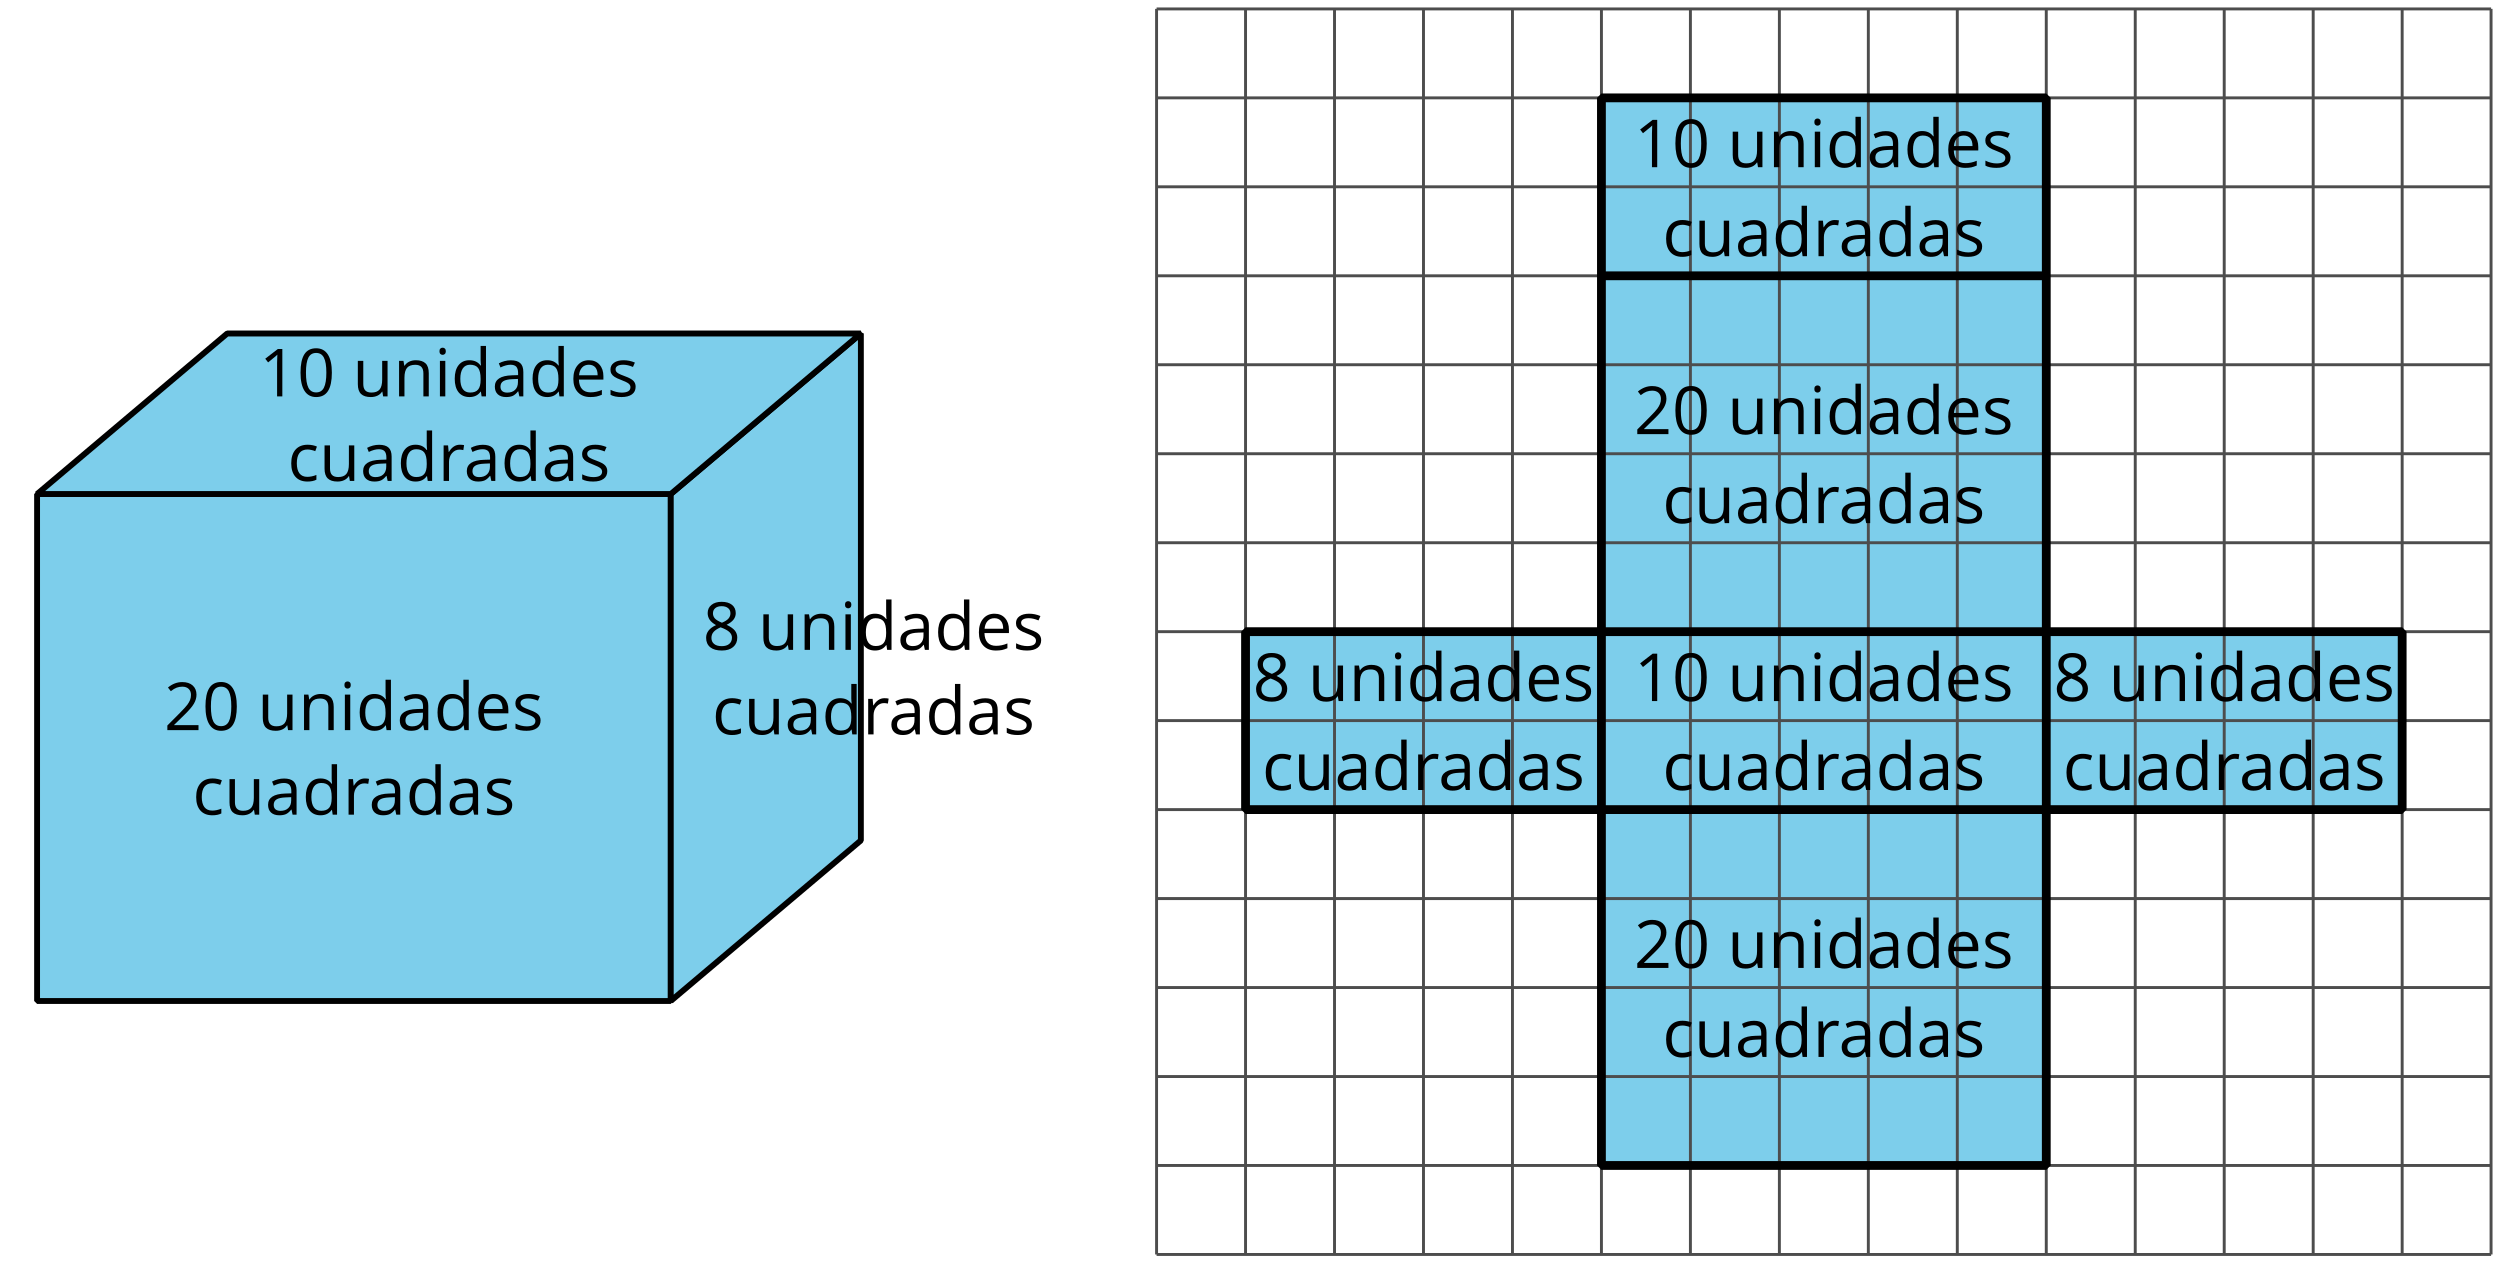
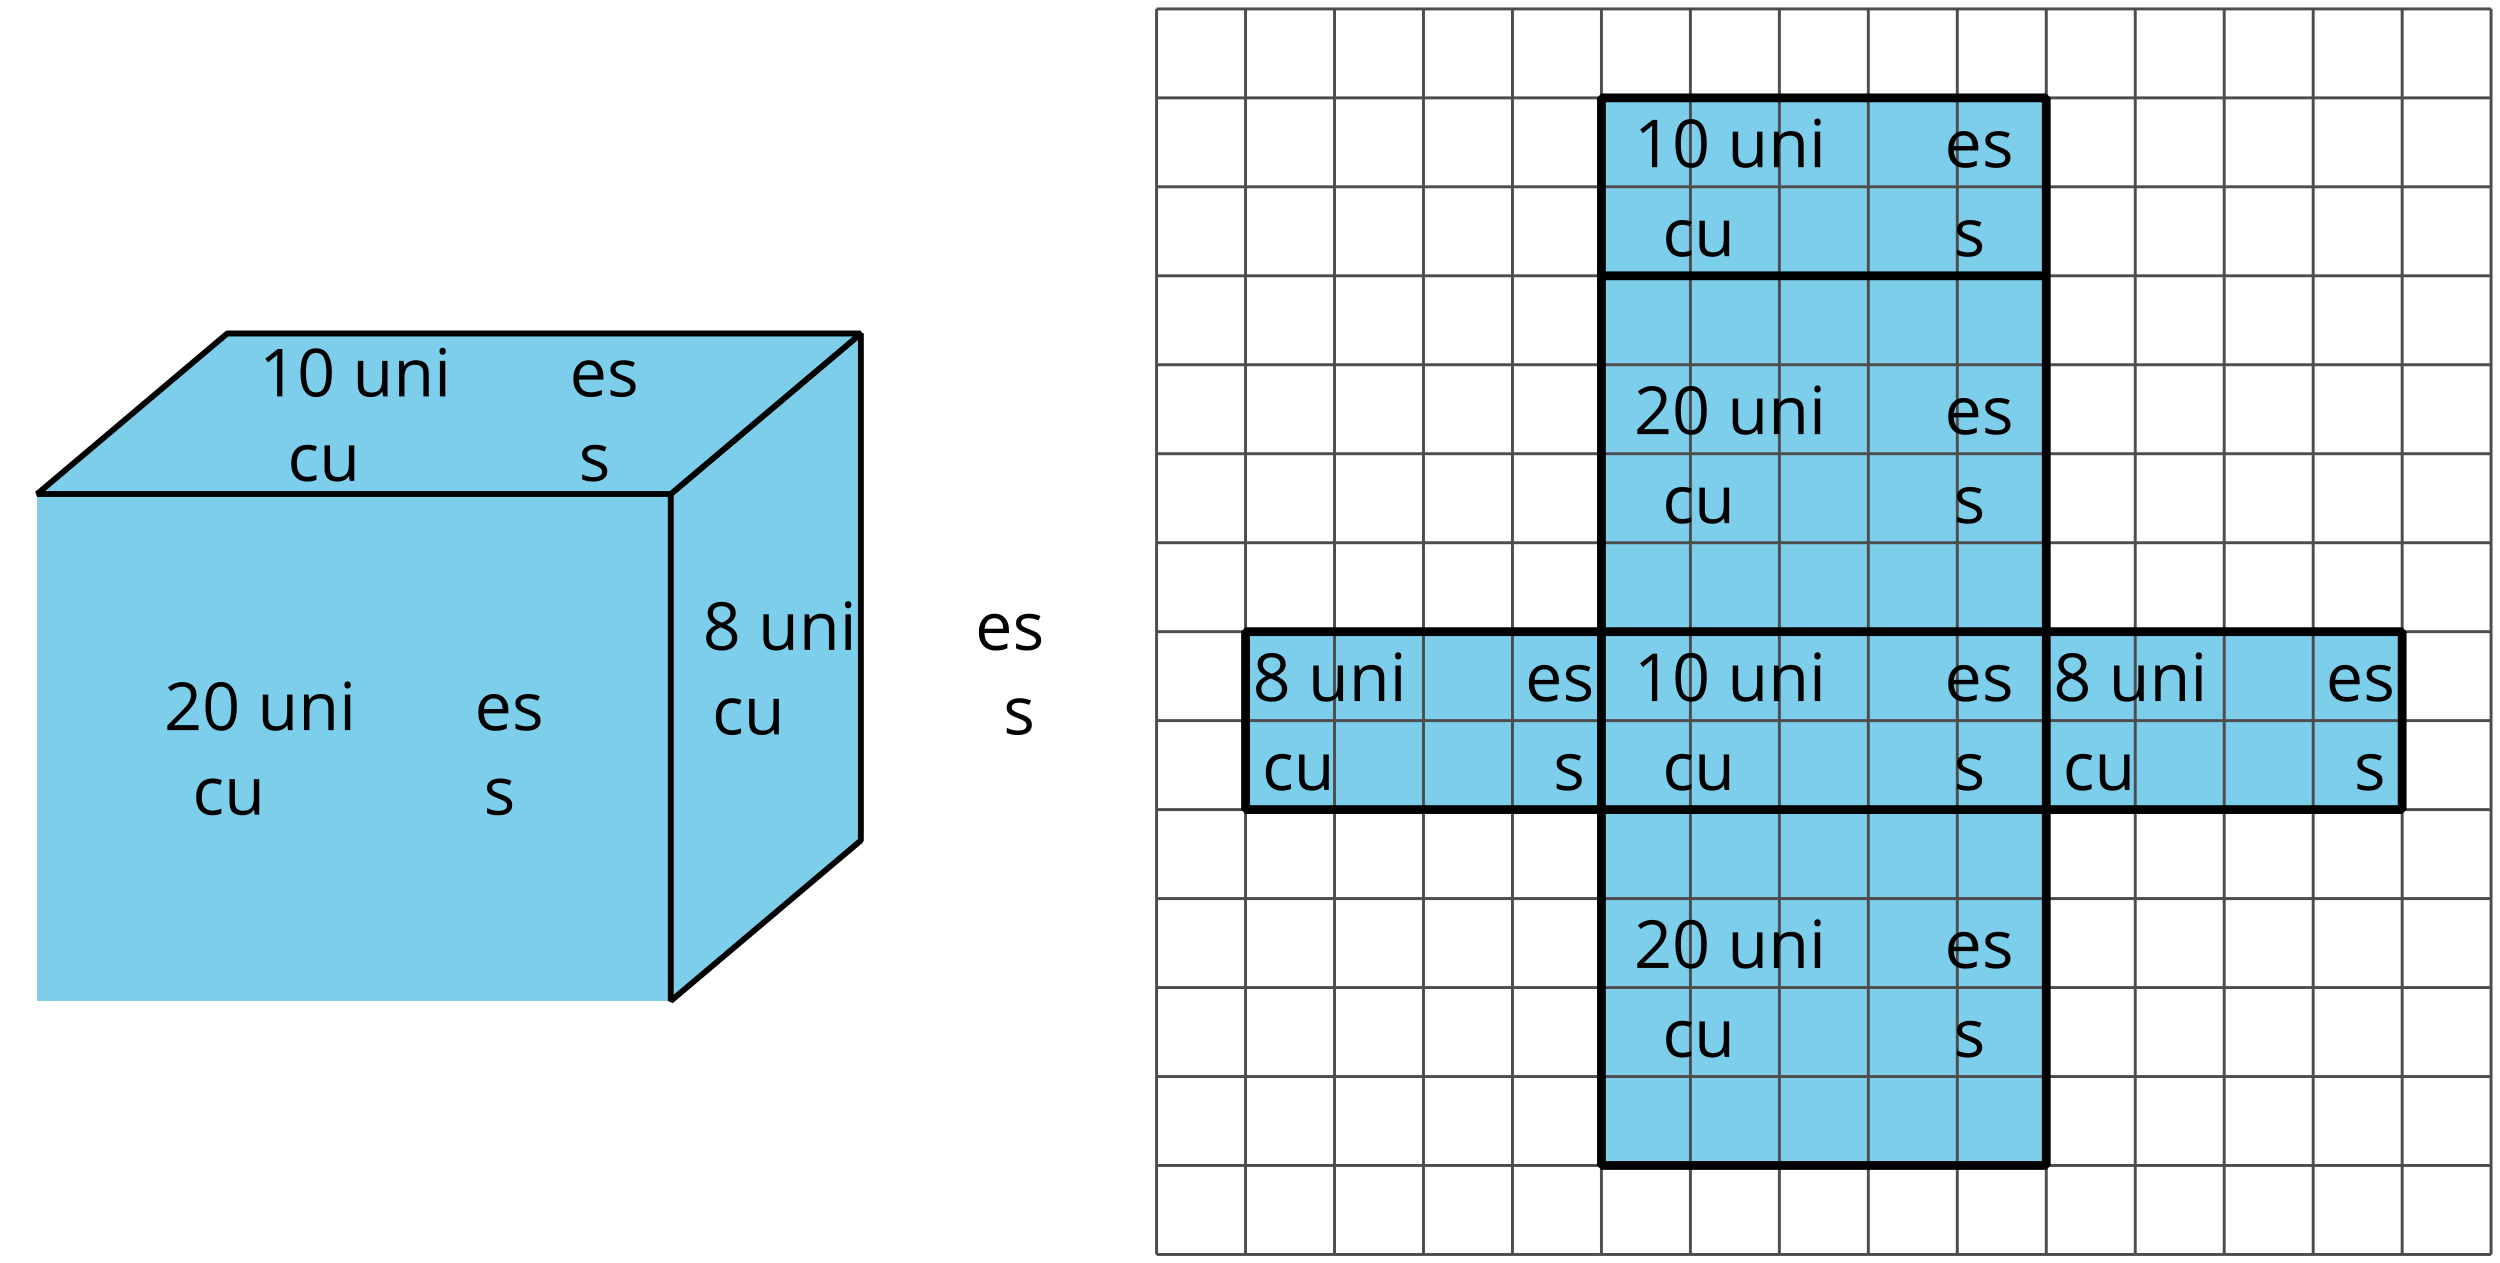
<svg xmlns="http://www.w3.org/2000/svg" xmlns:xlink="http://www.w3.org/1999/xlink" height="215.319pt" version="1.1" viewBox="-72 -72 426.089 215.319" width="426.089pt">
  <defs>
    <clipPath id="clip1">
      <path d="M-72.004 143.32V-72.004H354.094V143.32ZM354.094 -72.004" />
    </clipPath>
    <path d="M5.906 -4.05C5.906 -5.398 5.68 -6.425 5.227 -7.138C4.768 -7.851 4.105 -8.204 3.227 -8.204C2.326 -8.204 1.657 -7.862 1.221 -7.182S0.564 -5.459 0.564 -4.05C0.564 -2.685 0.79 -1.652 1.243 -0.95C1.696 -0.243 2.359 0.11 3.227 0.11C4.133 0.11 4.807 -0.232 5.249 -0.923C5.685 -1.613 5.906 -2.652 5.906 -4.05ZM1.492 -4.05C1.492 -5.227 1.63 -6.077 1.906 -6.608C2.182 -7.144 2.624 -7.409 3.227 -7.409C3.84 -7.409 4.282 -7.138 4.553 -6.597C4.829 -6.061 4.967 -5.21 4.967 -4.05S4.829 -2.039 4.553 -1.492C4.282 -0.95 3.84 -0.68 3.227 -0.68C2.624 -0.68 2.182 -0.95 1.906 -1.481C1.63 -2.022 1.492 -2.873 1.492 -4.05Z" id="g1-16" />
    <path d="M3.95 0V-8.077H3.177L1.039 -6.425L1.525 -5.796C2.304 -6.431 2.746 -6.79 2.84 -6.873S3.022 -7.039 3.099 -7.116C3.072 -6.691 3.055 -6.238 3.055 -5.757V0H3.95Z" id="g1-17" />
    <path d="M5.862 0V-0.851H1.707V-0.895L3.475 -2.624C4.265 -3.392 4.801 -4.022 5.088 -4.525S5.519 -5.53 5.519 -6.044C5.519 -6.702 5.304 -7.221 4.873 -7.613C4.442 -8 3.845 -8.193 3.088 -8.193C2.21 -8.193 1.403 -7.884 0.657 -7.265L1.144 -6.641C1.514 -6.934 1.845 -7.133 2.144 -7.243C2.448 -7.354 2.762 -7.409 3.099 -7.409C3.564 -7.409 3.928 -7.282 4.188 -7.028C4.448 -6.779 4.58 -6.436 4.58 -6.006C4.58 -5.702 4.53 -5.414 4.425 -5.149S4.166 -4.613 3.961 -4.332S3.326 -3.586 2.68 -2.928L0.552 -0.79V0H5.862Z" id="g1-18" />
    <path d="M3.227 -8.193C2.503 -8.193 1.923 -8.022 1.492 -7.669C1.055 -7.326 0.84 -6.856 0.84 -6.271C0.84 -5.856 0.95 -5.486 1.171 -5.149C1.392 -4.818 1.757 -4.508 2.265 -4.221C1.138 -3.707 0.575 -2.983 0.575 -2.061C0.575 -1.37 0.807 -0.834 1.271 -0.453C1.735 -0.077 2.398 0.11 3.26 0.11C4.072 0.11 4.713 -0.088 5.182 -0.486C5.652 -0.89 5.884 -1.425 5.884 -2.094C5.884 -2.547 5.746 -2.945 5.47 -3.293C5.193 -3.635 4.729 -3.961 4.072 -4.276C4.613 -4.547 5.006 -4.845 5.254 -5.171S5.624 -5.862 5.624 -6.26C5.624 -6.862 5.409 -7.337 4.978 -7.68S3.961 -8.193 3.227 -8.193ZM1.481 -2.039C1.481 -2.436 1.602 -2.779 1.851 -3.061C2.099 -3.348 2.497 -3.608 3.044 -3.845C3.757 -3.586 4.26 -3.315 4.547 -3.039C4.834 -2.757 4.978 -2.442 4.978 -2.083C4.978 -1.635 4.823 -1.282 4.519 -1.022S3.785 -0.635 3.238 -0.635C2.68 -0.635 2.249 -0.757 1.945 -1.006C1.635 -1.254 1.481 -1.597 1.481 -2.039ZM3.215 -7.448C3.685 -7.448 4.05 -7.337 4.32 -7.116C4.586 -6.901 4.718 -6.602 4.718 -6.232C4.718 -5.895 4.608 -5.597 4.387 -5.343C4.171 -5.088 3.796 -4.851 3.271 -4.63C2.685 -4.873 2.282 -5.116 2.066 -5.359S1.74 -5.895 1.74 -6.232C1.74 -6.602 1.873 -6.895 2.133 -7.116S2.757 -7.448 3.215 -7.448Z" id="g1-24" />
-     <path d="M4.696 0H5.376V-4.133C5.376 -4.84 5.204 -5.354 4.851 -5.674C4.508 -5.994 3.972 -6.155 3.249 -6.155C2.89 -6.155 2.536 -6.111 2.177 -6.017C1.823 -5.923 1.497 -5.796 1.199 -5.635L1.481 -4.934C2.116 -5.243 2.691 -5.398 3.193 -5.398C3.641 -5.398 3.967 -5.282 4.177 -5.061C4.376 -4.829 4.481 -4.481 4.481 -4.006V-3.63L3.453 -3.597C1.497 -3.536 0.519 -2.895 0.519 -1.674C0.519 -1.105 0.691 -0.663 1.028 -0.354C1.37 -0.044 1.84 0.11 2.442 0.11C2.89 0.11 3.265 0.044 3.569 -0.088C3.867 -0.227 4.166 -0.481 4.47 -0.862H4.514L4.696 0ZM2.624 -0.646C2.265 -0.646 1.983 -0.735 1.779 -0.906C1.58 -1.077 1.481 -1.331 1.481 -1.663C1.481 -2.088 1.641 -2.398 1.967 -2.597C2.287 -2.801 2.812 -2.912 3.541 -2.939L4.459 -2.978V-2.431C4.459 -1.867 4.298 -1.431 3.967 -1.116C3.646 -0.801 3.193 -0.646 2.624 -0.646Z" id="g1-65" />
    <path d="M3.392 0.11C4.006 0.11 4.519 0.006 4.923 -0.204V-1.017C4.392 -0.801 3.873 -0.691 3.37 -0.691C2.779 -0.691 2.337 -0.89 2.033 -1.287C1.735 -1.685 1.586 -2.254 1.586 -3C1.586 -4.569 2.199 -5.354 3.431 -5.354C3.613 -5.354 3.829 -5.326 4.066 -5.271C4.304 -5.221 4.525 -5.155 4.729 -5.072L5.011 -5.851C4.845 -5.934 4.619 -6.011 4.326 -6.072S3.746 -6.166 3.453 -6.166C2.552 -6.166 1.856 -5.89 1.37 -5.337C0.878 -4.785 0.635 -4 0.635 -2.989C0.635 -2 0.873 -1.238 1.359 -0.696C1.834 -0.16 2.514 0.11 3.392 0.11Z" id="g1-67" />
-     <path d="M5.094 -0.812L5.215 0H5.961V-8.597H5.044V-6.133L5.066 -5.707L5.105 -5.271H5.033C4.597 -5.867 3.967 -6.166 3.144 -6.166C2.354 -6.166 1.74 -5.89 1.298 -5.337S0.635 -4.011 0.635 -3.011S0.856 -1.243 1.293 -0.702C1.735 -0.16 2.354 0.11 3.144 0.11C3.989 0.11 4.619 -0.199 5.044 -0.812H5.094ZM3.26 -0.657C2.713 -0.657 2.293 -0.856 2.011 -1.249S1.586 -2.227 1.586 -3C1.586 -3.762 1.729 -4.354 2.011 -4.773C2.298 -5.188 2.713 -5.398 3.249 -5.398C3.873 -5.398 4.332 -5.215 4.619 -4.851C4.901 -4.481 5.044 -3.867 5.044 -3.011V-2.818C5.044 -2.061 4.906 -1.508 4.619 -1.171C4.343 -0.829 3.884 -0.657 3.26 -0.657Z" id="g1-68" />
    <path d="M3.53 0.11C3.939 0.11 4.287 0.077 4.575 0.022C4.867 -0.044 5.171 -0.144 5.497 -0.282V-1.099C4.862 -0.829 4.215 -0.691 3.564 -0.691C2.945 -0.691 2.464 -0.873 2.122 -1.243C1.785 -1.613 1.602 -2.149 1.586 -2.862H5.757V-3.442C5.757 -4.26 5.536 -4.917 5.094 -5.414C4.652 -5.917 4.05 -6.166 3.293 -6.166C2.481 -6.166 1.84 -5.878 1.359 -5.304C0.873 -4.729 0.635 -3.956 0.635 -2.978C0.635 -2.011 0.895 -1.254 1.414 -0.707C1.928 -0.16 2.635 0.11 3.53 0.11ZM3.282 -5.398C3.762 -5.398 4.127 -5.243 4.387 -4.939C4.646 -4.63 4.773 -4.188 4.773 -3.608H1.608C1.657 -4.166 1.829 -4.608 2.122 -4.923C2.409 -5.238 2.796 -5.398 3.282 -5.398Z" id="g1-69" />
    <path d="M1.89 0V-6.055H0.972V0H1.89ZM0.895 -7.696C0.895 -7.492 0.945 -7.337 1.05 -7.238C1.155 -7.133 1.282 -7.083 1.436 -7.083C1.586 -7.083 1.713 -7.133 1.818 -7.238C1.923 -7.337 1.978 -7.492 1.978 -7.696S1.923 -8.055 1.818 -8.155S1.586 -8.304 1.436 -8.304C1.282 -8.304 1.155 -8.254 1.05 -8.155C0.945 -8.061 0.895 -7.906 0.895 -7.696Z" id="g1-73" />
    <path d="M5.116 0H6.033V-3.95C6.033 -4.724 5.851 -5.287 5.481 -5.635C5.111 -5.989 4.564 -6.166 3.834 -6.166C3.42 -6.166 3.039 -6.083 2.702 -5.923C2.365 -5.757 2.099 -5.525 1.912 -5.227H1.867L1.718 -6.055H0.972V0H1.89V-3.177C1.89 -3.967 2.039 -4.53 2.332 -4.873S3.088 -5.387 3.724 -5.387C4.204 -5.387 4.553 -5.265 4.779 -5.022S5.116 -4.409 5.116 -3.917V0Z" id="g1-78" />
-     <path d="M3.735 -6.166C3.354 -6.166 3.006 -6.061 2.691 -5.845S2.105 -5.326 1.878 -4.934H1.834L1.729 -6.055H0.972V0H1.89V-3.249C1.89 -3.84 2.066 -4.337 2.409 -4.735C2.762 -5.133 3.177 -5.332 3.669 -5.332C3.862 -5.332 4.083 -5.304 4.332 -5.249L4.459 -6.099C4.243 -6.144 4.006 -6.166 3.735 -6.166Z" id="g1-82" />
    <path d="M4.878 -1.652C4.878 -2.055 4.751 -2.387 4.497 -2.652C4.249 -2.917 3.762 -3.182 3.044 -3.442C2.519 -3.635 2.166 -3.785 1.983 -3.89S1.669 -4.099 1.58 -4.215C1.503 -4.332 1.459 -4.47 1.459 -4.63C1.459 -4.867 1.569 -5.055 1.79 -5.193S2.337 -5.398 2.773 -5.398C3.265 -5.398 3.818 -5.271 4.425 -5.022L4.751 -5.768C4.127 -6.033 3.492 -6.166 2.84 -6.166C2.138 -6.166 1.591 -6.022 1.188 -5.735C0.785 -5.453 0.586 -5.061 0.586 -4.569C0.586 -4.293 0.641 -4.055 0.762 -3.856C0.873 -3.657 1.05 -3.481 1.293 -3.326C1.525 -3.166 1.928 -2.983 2.492 -2.773C3.083 -2.547 3.481 -2.348 3.691 -2.177C3.89 -2.011 3.994 -1.812 3.994 -1.575C3.994 -1.26 3.867 -1.028 3.608 -0.873C3.348 -0.724 2.983 -0.646 2.503 -0.646C2.193 -0.646 1.873 -0.691 1.536 -0.773C1.204 -0.856 0.895 -0.972 0.602 -1.122V-0.271C1.05 -0.017 1.68 0.11 2.481 0.11C3.238 0.11 3.829 -0.044 4.249 -0.348S4.878 -1.088 4.878 -1.652Z" id="g1-83" />
    <path d="M1.834 -6.055H0.906V-2.094C0.906 -1.326 1.088 -0.762 1.459 -0.414C1.823 -0.066 2.376 0.11 3.111 0.11C3.536 0.11 3.917 0.033 4.254 -0.127C4.586 -0.287 4.845 -0.514 5.033 -0.812H5.083L5.215 0H5.972V-6.055H5.055V-2.873C5.055 -2.088 4.906 -1.525 4.619 -1.177C4.32 -0.829 3.862 -0.657 3.227 -0.657C2.746 -0.657 2.398 -0.779 2.171 -1.022S1.834 -1.635 1.834 -2.127V-6.055Z" id="g1-85" />
  </defs>
  <g id="page1">
    <path d="M-65.68 98.602V12.199H42.324V98.602Z" fill="#7dceeb" />
-     <path d="M-65.68 98.602V12.199H42.324V98.602Z" fill="none" stroke="#000000" stroke-linejoin="bevel" stroke-miterlimit="10.037" stroke-width="1" />
    <g transform="matrix(1 0 0 1 -169.153 -89.36)">
      <use x="125.123" xlink:href="#g1-18" y="141.803" />
      <use x="131.608" xlink:href="#g1-16" y="141.803" />
      <use x="141.035" xlink:href="#g1-85" y="141.803" />
      <use x="147.997" xlink:href="#g1-78" y="141.803" />
      <use x="154.959" xlink:href="#g1-73" y="141.803" />
      <use x="157.821" xlink:href="#g1-68" y="141.803" />
      <use x="164.772" xlink:href="#g1-65" y="141.803" />
      <use x="171.086" xlink:href="#g1-68" y="141.803" />
      <use x="178.037" xlink:href="#g1-69" y="141.803" />
      <use x="184.409" xlink:href="#g1-83" y="141.803" />
    </g>
    <g transform="matrix(1 0 0 1 -164.321 -74.959)">
      <use x="125.123" xlink:href="#g1-67" y="141.803" />
      <use x="130.529" xlink:href="#g1-85" y="141.803" />
      <use x="137.491" xlink:href="#g1-65" y="141.803" />
      <use x="143.806" xlink:href="#g1-68" y="141.803" />
      <use x="150.757" xlink:href="#g1-82" y="141.803" />
      <use x="155.163" xlink:href="#g1-65" y="141.803" />
      <use x="161.478" xlink:href="#g1-68" y="141.803" />
      <use x="168.429" xlink:href="#g1-65" y="141.803" />
      <use x="174.744" xlink:href="#g1-83" y="141.803" />
    </g>
    <path d="M42.324 12.199L74.723 -15.16V71.242L42.324 98.602Z" fill="#7dceeb" />
    <path d="M42.324 12.199L74.723 -15.16V71.242L42.324 98.602Z" fill="none" stroke="#000000" stroke-linejoin="bevel" stroke-miterlimit="10.037" stroke-width="1" />
    <path d="M42.324 12.199L74.723 -15.16H-33.277L-65.68 12.199Z" fill="#7dceeb" />
    <path d="M42.324 12.199L74.723 -15.16H-33.277L-65.68 12.199Z" fill="none" stroke="#000000" stroke-linejoin="bevel" stroke-miterlimit="10.037" stroke-width="1" />
    <g transform="matrix(1 0 0 1 -152.953 -146.241)">
      <use x="125.123" xlink:href="#g1-17" y="141.803" />
      <use x="131.608" xlink:href="#g1-16" y="141.803" />
      <use x="141.035" xlink:href="#g1-85" y="141.803" />
      <use x="147.997" xlink:href="#g1-78" y="141.803" />
      <use x="154.959" xlink:href="#g1-73" y="141.803" />
      <use x="157.821" xlink:href="#g1-68" y="141.803" />
      <use x="164.772" xlink:href="#g1-65" y="141.803" />
      <use x="171.086" xlink:href="#g1-68" y="141.803" />
      <use x="178.037" xlink:href="#g1-69" y="141.803" />
      <use x="184.409" xlink:href="#g1-83" y="141.803" />
    </g>
    <g transform="matrix(1 0 0 1 -77.35 -103.04)">
      <use x="125.123" xlink:href="#g1-24" y="141.803" />
      <use x="134.55" xlink:href="#g1-85" y="141.803" />
      <use x="141.512" xlink:href="#g1-78" y="141.803" />
      <use x="148.474" xlink:href="#g1-73" y="141.803" />
      <use x="151.336" xlink:href="#g1-68" y="141.803" />
      <use x="158.287" xlink:href="#g1-65" y="141.803" />
      <use x="164.601" xlink:href="#g1-68" y="141.803" />
      <use x="171.552" xlink:href="#g1-69" y="141.803" />
      <use x="177.924" xlink:href="#g1-83" y="141.803" />
    </g>
    <g transform="matrix(1 0 0 1 -148.12 -131.84)">
      <use x="125.123" xlink:href="#g1-67" y="141.803" />
      <use x="130.529" xlink:href="#g1-85" y="141.803" />
      <use x="137.491" xlink:href="#g1-65" y="141.803" />
      <use x="143.806" xlink:href="#g1-68" y="141.803" />
      <use x="150.757" xlink:href="#g1-82" y="141.803" />
      <use x="155.163" xlink:href="#g1-65" y="141.803" />
      <use x="161.478" xlink:href="#g1-68" y="141.803" />
      <use x="168.429" xlink:href="#g1-65" y="141.803" />
      <use x="174.744" xlink:href="#g1-83" y="141.803" />
    </g>
    <g transform="matrix(1 0 0 1 -75.76 -88.639)">
      <use x="125.123" xlink:href="#g1-67" y="141.803" />
      <use x="130.529" xlink:href="#g1-85" y="141.803" />
      <use x="137.491" xlink:href="#g1-65" y="141.803" />
      <use x="143.806" xlink:href="#g1-68" y="141.803" />
      <use x="150.757" xlink:href="#g1-82" y="141.803" />
      <use x="155.163" xlink:href="#g1-65" y="141.803" />
      <use x="161.478" xlink:href="#g1-68" y="141.803" />
      <use x="168.429" xlink:href="#g1-65" y="141.803" />
      <use x="174.744" xlink:href="#g1-83" y="141.803" />
    </g>
    <path clip-path="url(#clip1)" d="M200.941 126.641H276.758V65.984H337.414V35.66H276.758V-55.324H200.941V35.66H140.285V65.984H200.941Z" fill="#7dceeb" />
    <path clip-path="url(#clip1)" d="M125.121 141.805H352.574M125.121 126.641H352.574M125.121 111.477H352.574M125.121 96.312H352.574M125.121 81.148H352.574M125.121 65.984H352.574M125.121 50.82H352.574M125.121 35.66H352.574M125.121 20.496H352.574M125.121 5.332H352.574M125.121 -9.832H352.574M125.121 -24.996H352.574M125.121 -40.16H352.574M125.121 -55.324H352.574M125.121 -70.477H352.574M125.121 141.805V-70.484M140.285 141.805V-70.484M155.449 141.805V-70.484M170.613 141.805V-70.484M185.777 141.805V-70.484M200.941 141.805V-70.484M216.106 141.805V-70.484M231.27 141.805V-70.484M246.43 141.805V-70.484M261.594 141.805V-70.484M276.758 141.805V-70.484M291.922 141.805V-70.484M307.086 141.805V-70.484M322.25 141.805V-70.484M337.414 141.805V-70.484M352.566 141.805V-70.484" fill="none" stroke="#4d4d4d" stroke-linejoin="bevel" stroke-miterlimit="10.037" stroke-width="0.5" />
    <path clip-path="url(#clip1)" d="M200.941 126.641H276.758V65.984H337.414V35.66H276.758V-55.324H200.941V35.66H140.285V65.984H200.941Z" fill="none" stroke="#000000" stroke-linejoin="bevel" stroke-miterlimit="10.037" stroke-width="1.5" />
    <path clip-path="url(#clip1)" d="M200.941 65.984H276.758" fill="none" stroke="#000000" stroke-linejoin="bevel" stroke-miterlimit="10.037" stroke-width="1.5" />
    <path clip-path="url(#clip1)" d="M200.941 35.66H276.758" fill="none" stroke="#000000" stroke-linejoin="bevel" stroke-miterlimit="10.037" stroke-width="1.5" />
    <path clip-path="url(#clip1)" d="M200.941 -24.996H276.758" fill="none" stroke="#000000" stroke-linejoin="bevel" stroke-miterlimit="10.037" stroke-width="1.5" />
    <path clip-path="url(#clip1)" d="M200.941 65.984V35.66" fill="none" stroke="#000000" stroke-linejoin="bevel" stroke-miterlimit="10.037" stroke-width="1.5" />
    <path clip-path="url(#clip1)" d="M276.758 65.984V35.66" fill="none" stroke="#000000" stroke-linejoin="bevel" stroke-miterlimit="10.037" stroke-width="1.5" />
    <g transform="matrix(1 0 0 1 81.375 -48.83)">
      <use x="125.123" xlink:href="#g1-18" y="141.803" />
      <use x="131.608" xlink:href="#g1-16" y="141.803" />
      <use x="141.035" xlink:href="#g1-85" y="141.803" />
      <use x="147.997" xlink:href="#g1-78" y="141.803" />
      <use x="154.959" xlink:href="#g1-73" y="141.803" />
      <use x="157.821" xlink:href="#g1-68" y="141.803" />
      <use x="164.772" xlink:href="#g1-65" y="141.803" />
      <use x="171.086" xlink:href="#g1-68" y="141.803" />
      <use x="178.037" xlink:href="#g1-69" y="141.803" />
      <use x="184.409" xlink:href="#g1-83" y="141.803" />
    </g>
    <g transform="matrix(1 0 0 1 81.375 -94.321)">
      <use x="125.123" xlink:href="#g1-17" y="141.803" />
      <use x="131.608" xlink:href="#g1-16" y="141.803" />
      <use x="141.035" xlink:href="#g1-85" y="141.803" />
      <use x="147.997" xlink:href="#g1-78" y="141.803" />
      <use x="154.959" xlink:href="#g1-73" y="141.803" />
      <use x="157.821" xlink:href="#g1-68" y="141.803" />
      <use x="164.772" xlink:href="#g1-65" y="141.803" />
      <use x="171.086" xlink:href="#g1-68" y="141.803" />
      <use x="178.037" xlink:href="#g1-69" y="141.803" />
      <use x="184.409" xlink:href="#g1-83" y="141.803" />
    </g>
    <g transform="matrix(1 0 0 1 81.375 -139.811)">
      <use x="125.123" xlink:href="#g1-18" y="141.803" />
      <use x="131.608" xlink:href="#g1-16" y="141.803" />
      <use x="141.035" xlink:href="#g1-85" y="141.803" />
      <use x="147.997" xlink:href="#g1-78" y="141.803" />
      <use x="154.959" xlink:href="#g1-73" y="141.803" />
      <use x="157.821" xlink:href="#g1-68" y="141.803" />
      <use x="164.772" xlink:href="#g1-65" y="141.803" />
      <use x="171.086" xlink:href="#g1-68" y="141.803" />
      <use x="178.037" xlink:href="#g1-69" y="141.803" />
      <use x="184.409" xlink:href="#g1-83" y="141.803" />
    </g>
    <g transform="matrix(1 0 0 1 81.375 -185.302)">
      <use x="125.123" xlink:href="#g1-17" y="141.803" />
      <use x="131.608" xlink:href="#g1-16" y="141.803" />
      <use x="141.035" xlink:href="#g1-85" y="141.803" />
      <use x="147.997" xlink:href="#g1-78" y="141.803" />
      <use x="154.959" xlink:href="#g1-73" y="141.803" />
      <use x="157.821" xlink:href="#g1-68" y="141.803" />
      <use x="164.772" xlink:href="#g1-65" y="141.803" />
      <use x="171.086" xlink:href="#g1-68" y="141.803" />
      <use x="178.037" xlink:href="#g1-69" y="141.803" />
      <use x="184.409" xlink:href="#g1-83" y="141.803" />
    </g>
    <g transform="matrix(1 0 0 1 86.207 -33.667)">
      <use x="125.123" xlink:href="#g1-67" y="141.803" />
      <use x="130.529" xlink:href="#g1-85" y="141.803" />
      <use x="137.491" xlink:href="#g1-65" y="141.803" />
      <use x="143.806" xlink:href="#g1-68" y="141.803" />
      <use x="150.757" xlink:href="#g1-82" y="141.803" />
      <use x="155.163" xlink:href="#g1-65" y="141.803" />
      <use x="161.478" xlink:href="#g1-68" y="141.803" />
      <use x="168.429" xlink:href="#g1-65" y="141.803" />
      <use x="174.744" xlink:href="#g1-83" y="141.803" />
    </g>
    <g transform="matrix(1 0 0 1 86.207 -79.157)">
      <use x="125.123" xlink:href="#g1-67" y="141.803" />
      <use x="130.529" xlink:href="#g1-85" y="141.803" />
      <use x="137.491" xlink:href="#g1-65" y="141.803" />
      <use x="143.806" xlink:href="#g1-68" y="141.803" />
      <use x="150.757" xlink:href="#g1-82" y="141.803" />
      <use x="155.163" xlink:href="#g1-65" y="141.803" />
      <use x="161.478" xlink:href="#g1-68" y="141.803" />
      <use x="168.429" xlink:href="#g1-65" y="141.803" />
      <use x="174.744" xlink:href="#g1-83" y="141.803" />
    </g>
    <g transform="matrix(1 0 0 1 86.207 -124.648)">
      <use x="125.123" xlink:href="#g1-67" y="141.803" />
      <use x="130.529" xlink:href="#g1-85" y="141.803" />
      <use x="137.491" xlink:href="#g1-65" y="141.803" />
      <use x="143.806" xlink:href="#g1-68" y="141.803" />
      <use x="150.757" xlink:href="#g1-82" y="141.803" />
      <use x="155.163" xlink:href="#g1-65" y="141.803" />
      <use x="161.478" xlink:href="#g1-68" y="141.803" />
      <use x="168.429" xlink:href="#g1-65" y="141.803" />
      <use x="174.744" xlink:href="#g1-83" y="141.803" />
    </g>
    <g transform="matrix(1 0 0 1 86.207 -170.138)">
      <use x="125.123" xlink:href="#g1-67" y="141.803" />
      <use x="130.529" xlink:href="#g1-85" y="141.803" />
      <use x="137.491" xlink:href="#g1-65" y="141.803" />
      <use x="143.806" xlink:href="#g1-68" y="141.803" />
      <use x="150.757" xlink:href="#g1-82" y="141.803" />
      <use x="155.163" xlink:href="#g1-65" y="141.803" />
      <use x="161.478" xlink:href="#g1-68" y="141.803" />
      <use x="168.429" xlink:href="#g1-65" y="141.803" />
      <use x="174.744" xlink:href="#g1-83" y="141.803" />
    </g>
    <g transform="matrix(1 0 0 1 152.853 -94.321)">
      <use x="125.123" xlink:href="#g1-24" y="141.803" />
      <use x="134.55" xlink:href="#g1-85" y="141.803" />
      <use x="141.512" xlink:href="#g1-78" y="141.803" />
      <use x="148.474" xlink:href="#g1-73" y="141.803" />
      <use x="151.336" xlink:href="#g1-68" y="141.803" />
      <use x="158.287" xlink:href="#g1-65" y="141.803" />
      <use x="164.601" xlink:href="#g1-68" y="141.803" />
      <use x="171.552" xlink:href="#g1-69" y="141.803" />
      <use x="177.924" xlink:href="#g1-83" y="141.803" />
    </g>
    <g transform="matrix(1 0 0 1 16.381 -94.321)">
      <use x="125.123" xlink:href="#g1-24" y="141.803" />
      <use x="134.55" xlink:href="#g1-85" y="141.803" />
      <use x="141.512" xlink:href="#g1-78" y="141.803" />
      <use x="148.474" xlink:href="#g1-73" y="141.803" />
      <use x="151.336" xlink:href="#g1-68" y="141.803" />
      <use x="158.287" xlink:href="#g1-65" y="141.803" />
      <use x="164.601" xlink:href="#g1-68" y="141.803" />
      <use x="171.552" xlink:href="#g1-69" y="141.803" />
      <use x="177.924" xlink:href="#g1-83" y="141.803" />
    </g>
    <g transform="matrix(1 0 0 1 154.443 -79.157)">
      <use x="125.123" xlink:href="#g1-67" y="141.803" />
      <use x="130.529" xlink:href="#g1-85" y="141.803" />
      <use x="137.491" xlink:href="#g1-65" y="141.803" />
      <use x="143.806" xlink:href="#g1-68" y="141.803" />
      <use x="150.757" xlink:href="#g1-82" y="141.803" />
      <use x="155.163" xlink:href="#g1-65" y="141.803" />
      <use x="161.478" xlink:href="#g1-68" y="141.803" />
      <use x="168.429" xlink:href="#g1-65" y="141.803" />
      <use x="174.744" xlink:href="#g1-83" y="141.803" />
    </g>
    <g transform="matrix(1 0 0 1 17.971 -79.157)">
      <use x="125.123" xlink:href="#g1-67" y="141.803" />
      <use x="130.529" xlink:href="#g1-85" y="141.803" />
      <use x="137.491" xlink:href="#g1-65" y="141.803" />
      <use x="143.806" xlink:href="#g1-68" y="141.803" />
      <use x="150.757" xlink:href="#g1-82" y="141.803" />
      <use x="155.163" xlink:href="#g1-65" y="141.803" />
      <use x="161.478" xlink:href="#g1-68" y="141.803" />
      <use x="168.429" xlink:href="#g1-65" y="141.803" />
      <use x="174.744" xlink:href="#g1-83" y="141.803" />
    </g>
  </g>
</svg>